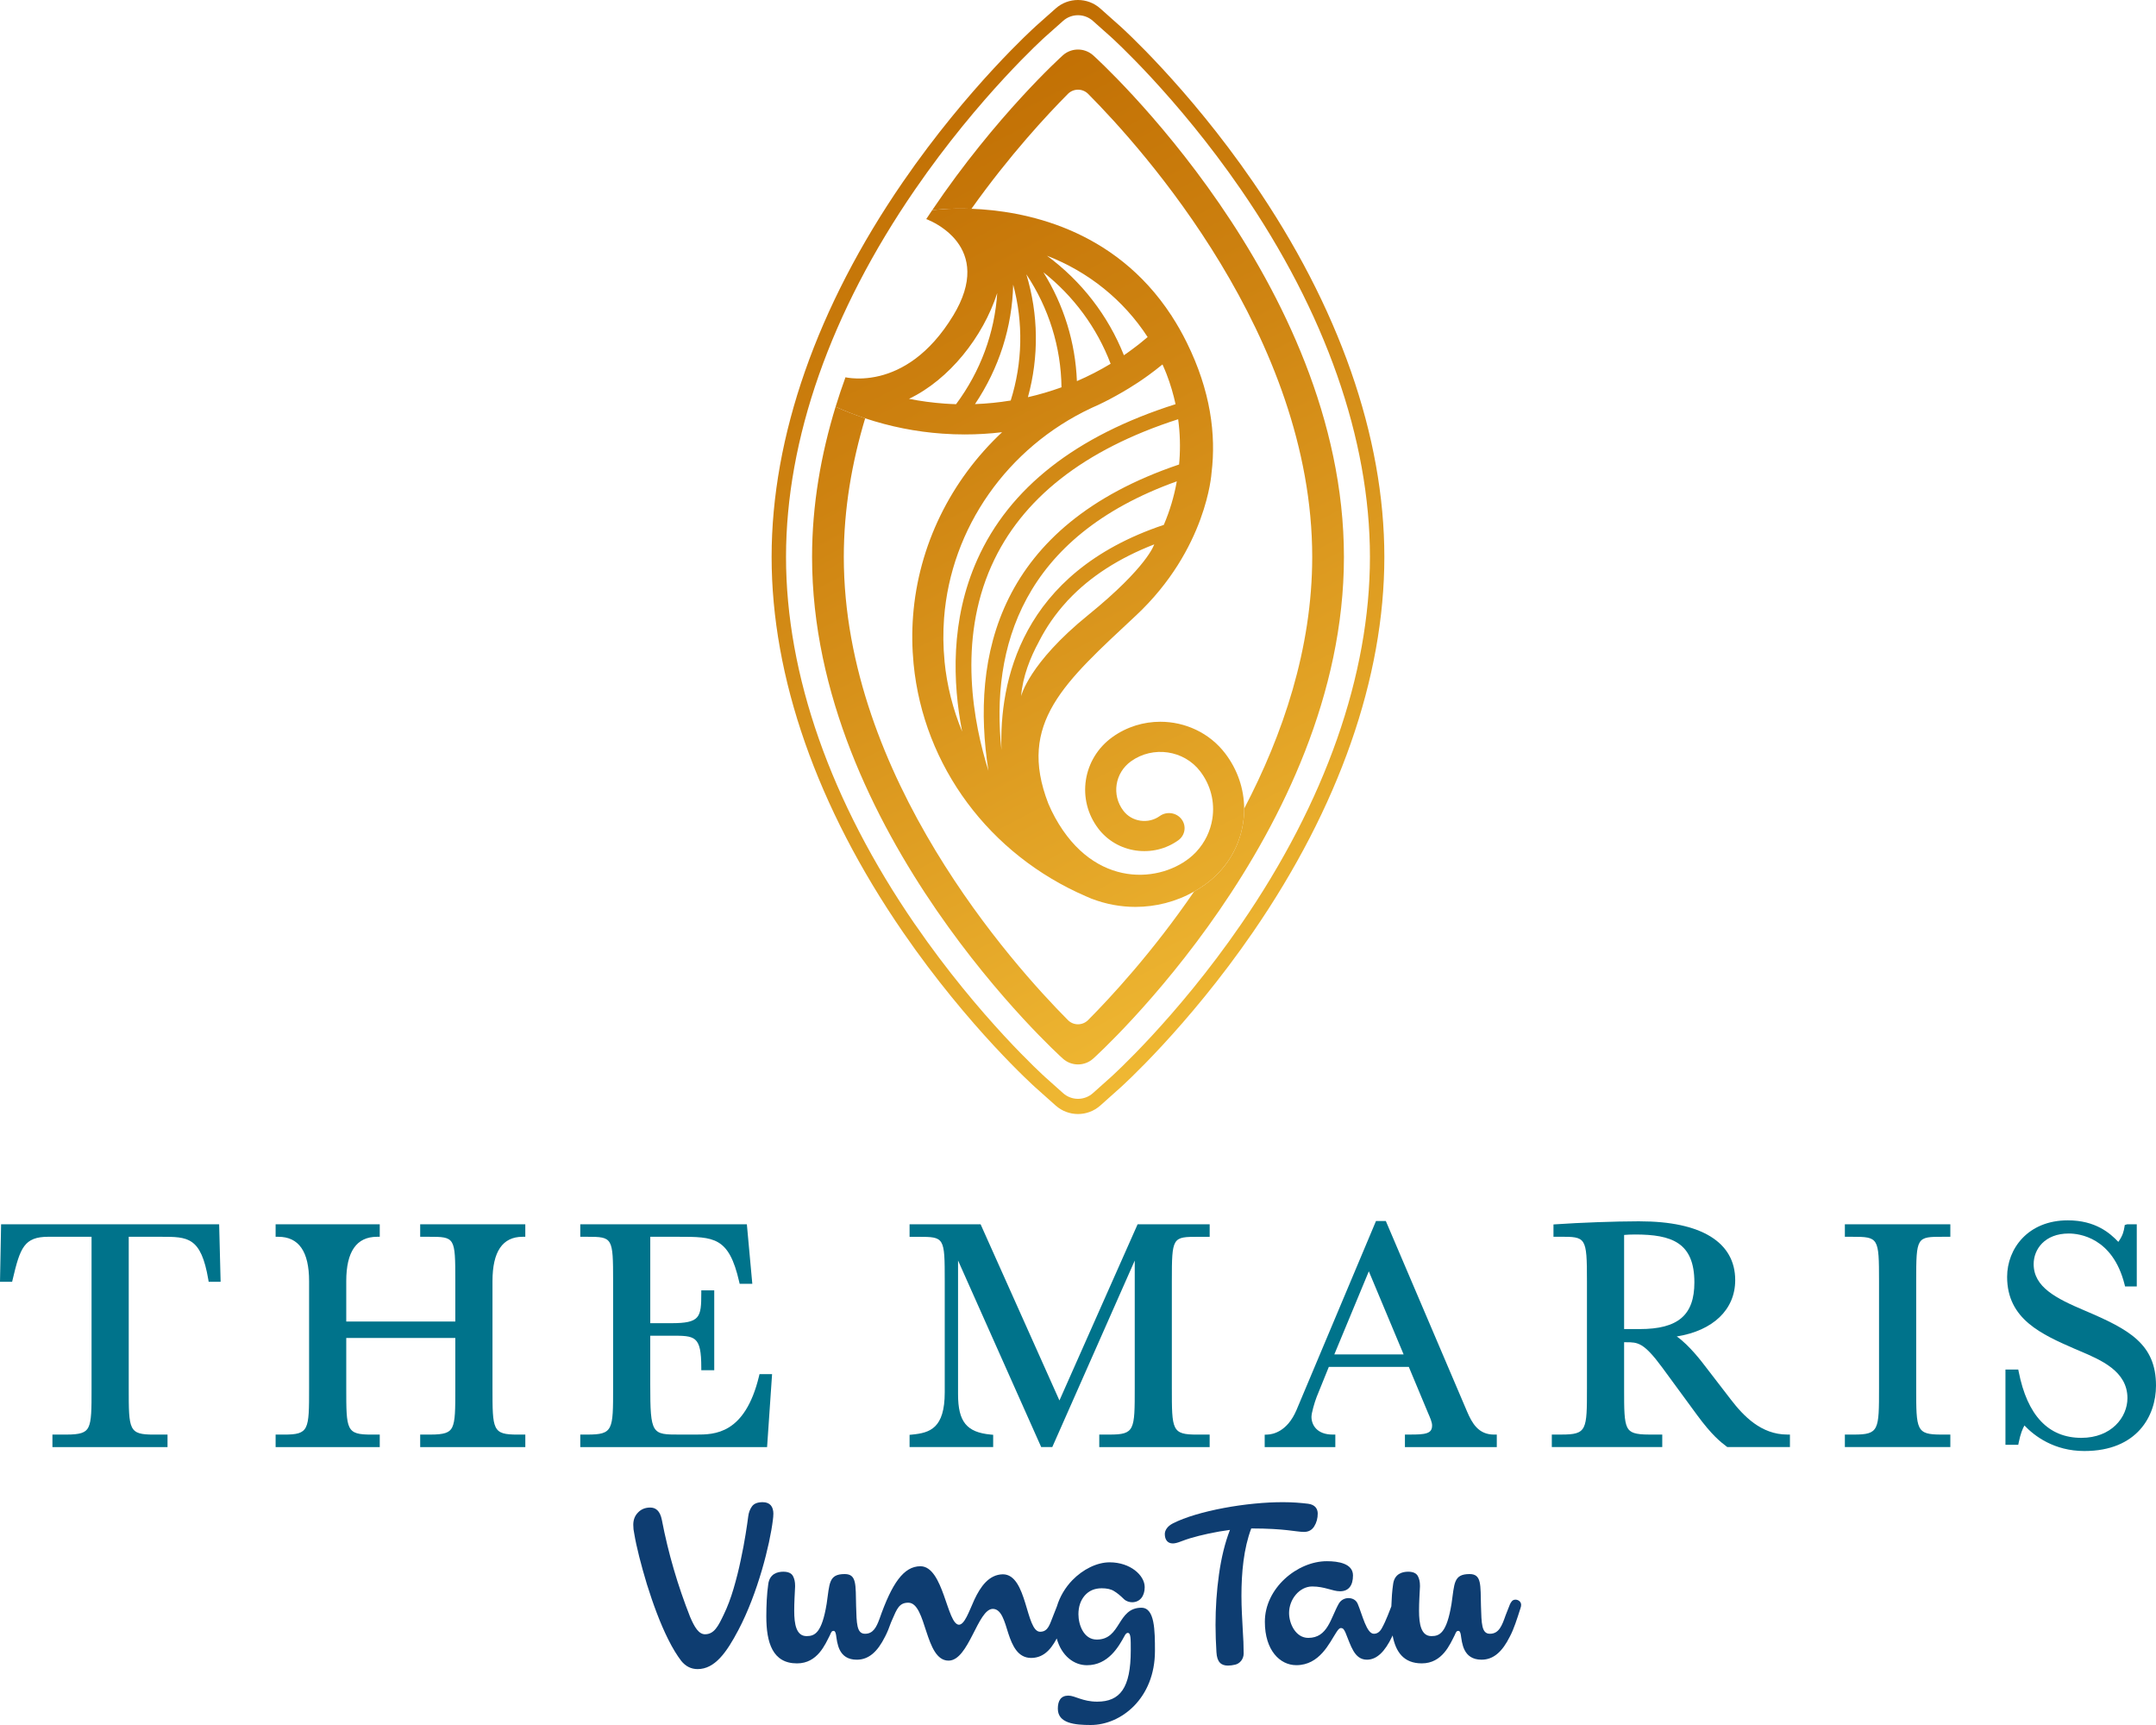
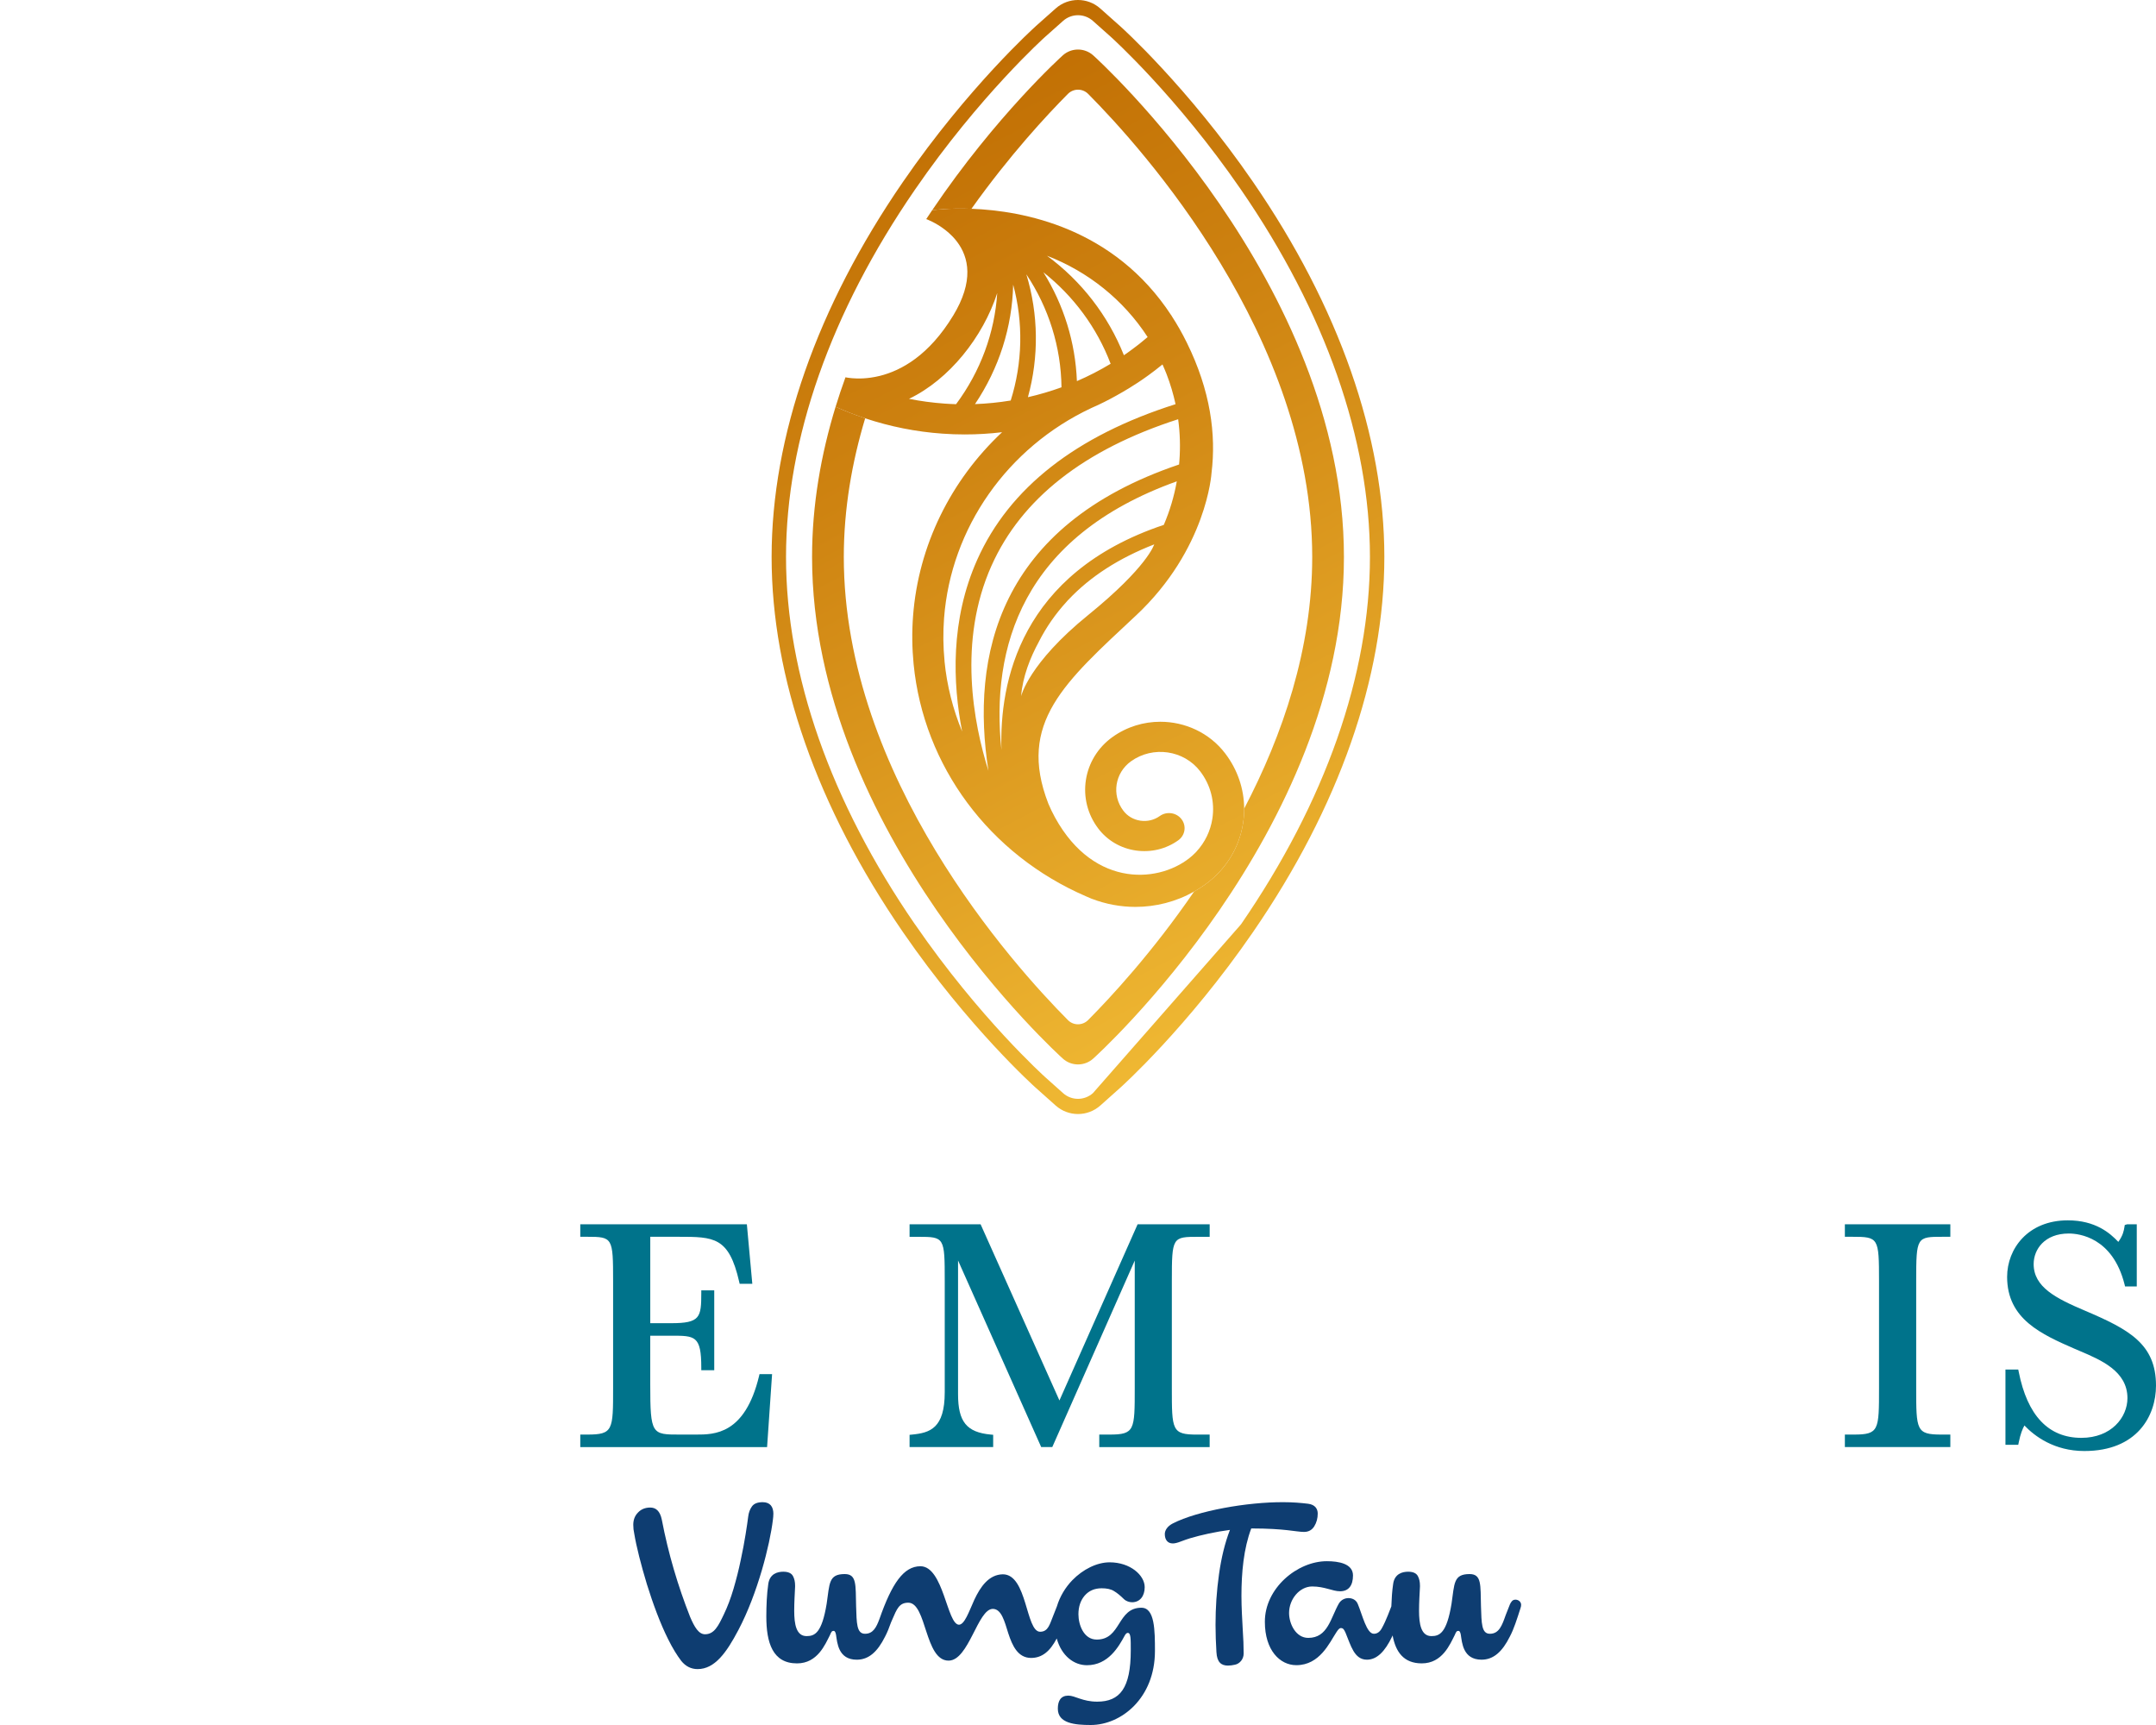
<svg xmlns="http://www.w3.org/2000/svg" width="110" height="88" viewBox="0 0 110 88" fill="none">
-   <path d="M2.675 73.821V73.184H3.386C4.086 73.184 4.369 73.091 4.508 72.817C4.671 72.495 4.671 71.887 4.671 70.878V63.093H2.473C1.225 63.093 1.027 63.656 0.643 65.286L0.619 65.391H0L0.056 62.456H11.181L11.256 65.391H10.646L10.628 65.278C10.257 63.094 9.578 63.094 8.225 63.094H6.568V70.805C6.568 72.959 6.568 73.185 7.853 73.185H8.547V73.823H2.676L2.675 73.821Z" fill="#00738B" />
-   <path d="M21.438 73.821V73.184H21.962C22.653 73.184 22.933 73.092 23.069 72.819C23.23 72.496 23.23 71.888 23.23 70.879V68.257H17.666V70.805C17.666 72.959 17.666 73.185 18.951 73.185H19.375V73.823H14.062V73.185H14.485C15.77 73.185 15.77 72.959 15.77 70.805V65.357C15.77 63.849 15.246 63.094 14.197 63.094H14.062V62.456H19.375V63.094H19.239C18.19 63.094 17.666 63.849 17.666 65.357V67.418H23.23V65.357C23.23 63.115 23.217 63.094 21.878 63.094H21.438V62.456H26.801V63.094H26.665C25.64 63.094 25.127 63.849 25.127 65.357V70.805C25.127 72.959 25.127 73.185 26.412 73.185H26.802V73.823H21.439L21.438 73.821Z" fill="#00738B" />
  <path d="M29.606 73.821V73.184H29.963C31.281 73.184 31.281 72.958 31.281 70.804V65.356C31.281 63.136 31.256 63.094 29.963 63.094H29.606V62.456H38.105L38.383 65.491H37.737L37.713 65.386C37.188 63.094 36.43 63.094 34.598 63.094H33.177V67.502H34.242C35.724 67.502 35.78 67.208 35.78 65.961V65.826H36.441V69.9H35.78V69.765C35.78 68.14 35.457 68.14 34.258 68.14H33.176V70.636C33.176 73.184 33.261 73.184 34.68 73.184H35.509C36.444 73.184 38.006 73.184 38.726 70.204L38.75 70.1H39.392L39.137 73.823H29.604L29.606 73.821Z" fill="#00738B" />
  <path d="M56.085 73.821V73.184H56.61C57.895 73.184 57.895 72.958 57.895 70.804V64.307L53.688 73.821H53.122L48.88 64.303V71.123C48.88 72.529 49.316 73.069 50.549 73.184L50.672 73.195V73.821H46.407V73.197L46.53 73.185C47.444 73.096 48.201 72.871 48.201 71.022V65.357C48.201 63.115 48.188 63.096 46.848 63.096H46.407V62.457H50.031L54.053 71.444L58.041 62.457H61.718V63.096H61.158C59.814 63.096 59.788 63.096 59.788 65.357V70.805C59.788 72.959 59.788 73.185 61.073 73.185H61.717V73.823H56.082L56.085 73.821Z" fill="#00738B" />
-   <path d="M71.68 73.821V73.183H71.936C72.304 73.183 72.601 73.178 72.799 73.109C72.989 73.044 73.066 72.929 73.066 72.714C73.066 72.553 72.961 72.313 72.859 72.081L71.878 69.731H67.797L67.173 71.273C67.065 71.558 66.912 72.081 66.912 72.279C66.912 72.697 67.195 73.184 67.993 73.184H68.129V73.823H64.525V73.19L64.656 73.185C64.947 73.175 65.674 73.033 66.143 71.943L70.204 62.289H70.705L74.851 72.01C75.107 72.605 75.427 73.185 76.231 73.185H76.367V73.824H71.68V73.821ZM71.613 69.094L69.838 64.855L68.078 69.094H71.613Z" fill="#00738B" />
-   <path d="M88.127 73.821L88.091 73.793C87.797 73.57 87.352 73.233 86.575 72.173L84.817 69.776C83.859 68.474 83.559 68.474 82.964 68.474H82.863V70.877C82.863 71.887 82.863 72.495 83.024 72.817C83.161 73.091 83.441 73.183 84.132 73.183H84.809V73.821H79.174V73.183H79.665C80.967 73.183 80.967 72.957 80.967 70.803V65.355C80.967 63.092 80.915 63.092 79.577 63.092H79.259V62.464L79.385 62.456C80.582 62.372 82.445 62.305 83.54 62.305H83.655C86.799 62.305 88.531 63.37 88.531 65.305C88.531 66.81 87.401 67.883 85.548 68.179C86.181 68.611 86.889 69.554 86.898 69.566L88.318 71.409C88.954 72.235 89.855 73.183 91.188 73.183H91.323V73.821H88.13H88.127ZM83.657 67.802C85.613 67.802 86.448 67.091 86.448 65.423C86.448 63.386 85.289 62.977 83.42 62.977C83.181 62.977 83.025 62.987 82.863 63V67.802H83.657Z" fill="#00738B" />
  <path d="M94.126 73.821V73.184H94.584C95.869 73.184 95.869 72.958 95.869 70.804V65.356C95.869 63.136 95.843 63.094 94.499 63.094H94.126V62.456H99.507V63.094H99.134C97.79 63.094 97.765 63.094 97.765 65.356V70.804C97.765 72.958 97.765 73.184 99.05 73.184H99.507V73.821H94.126Z" fill="#00738B" />
  <path d="M106.345 74.023C104.802 74.023 103.801 73.26 103.287 72.72C103.198 72.878 103.088 73.13 102.994 73.597L102.972 73.705H102.319V69.865H102.972L102.994 69.973C103.436 72.215 104.512 73.351 106.193 73.351C107.719 73.351 108.543 72.307 108.543 71.324C108.543 69.952 107.197 69.381 106.115 68.921L105.868 68.816C104.165 68.071 102.404 67.301 102.404 65.138C102.404 63.705 103.467 62.255 105.5 62.255C106.922 62.255 107.66 62.915 108.078 63.354C108.32 63.02 108.36 62.773 108.388 62.606L108.406 62.493L108.528 62.457H109.019V65.626H108.421L108.396 65.523C107.788 63.114 106.064 62.927 105.551 62.927C104.319 62.927 103.758 63.734 103.758 64.486C103.758 65.658 104.888 66.232 106.366 66.859C108.627 67.821 110 68.561 110 70.687C110 72.225 109.043 74.023 106.345 74.023Z" fill="#00738B" />
  <path d="M39.459 77.239C39.459 76.86 39.29 76.633 38.912 76.633C38.651 76.633 38.471 76.703 38.365 76.849C38.261 76.994 38.197 77.168 38.173 77.373C38.15 77.571 38.104 77.873 38.04 78.276C37.976 78.677 37.895 79.115 37.79 79.599C37.692 80.076 37.569 80.559 37.424 81.054C37.279 81.543 37.116 81.974 36.936 82.346C36.651 82.947 36.441 83.371 35.971 83.371C35.651 83.371 35.436 83.015 35.21 82.486C34.588 80.907 34.1 79.266 33.768 77.536C33.675 77.065 33.449 76.907 33.176 76.907C32.925 76.907 32.716 76.988 32.554 77.158C32.391 77.321 32.31 77.531 32.31 77.787C32.31 77.95 32.328 78.096 32.356 78.218C32.467 78.9 32.711 79.849 33.007 80.826C33.31 81.798 33.681 82.812 34.093 83.633C34.319 84.088 34.546 84.454 34.761 84.734C34.982 85.007 35.261 85.148 35.592 85.148C36.464 85.148 37.063 84.315 37.672 83.156C38.66 81.287 39.282 78.794 39.433 77.536C39.45 77.425 39.456 77.315 39.456 77.239H39.459Z" fill="#0E3D71" />
  <path d="M58.238 82.017C56.986 82.017 57.214 83.642 55.956 83.642C55.283 83.642 55.022 82.872 55.022 82.353C55.022 81.965 55.13 81.646 55.34 81.4C55.557 81.149 55.846 81.025 56.211 81.025C56.473 81.025 56.683 81.07 56.837 81.168C56.99 81.259 57.16 81.396 57.338 81.573C57.452 81.687 57.623 81.738 57.76 81.738C58.163 81.738 58.403 81.418 58.403 80.968C58.403 80.363 57.669 79.701 56.616 79.701C55.961 79.701 55.25 80.06 54.71 80.614C54.358 80.977 54.075 81.442 53.923 81.95L53.744 82.404C53.562 82.838 53.493 83.243 53.067 83.243C52.328 83.243 52.418 80.312 51.166 80.312C50.45 80.323 50.022 80.95 49.715 81.601C49.425 82.245 49.213 82.872 48.93 82.884C48.315 82.884 48.144 79.901 46.961 79.901C46.107 79.901 45.506 80.772 44.872 82.586C44.713 83.019 44.544 83.346 44.135 83.346C43.702 83.346 43.707 82.809 43.679 81.937C43.651 80.854 43.719 80.3 43.098 80.3C42.267 80.3 42.331 80.785 42.176 81.817C41.931 83.311 41.568 83.465 41.152 83.465C40.623 83.465 40.521 82.855 40.521 82.171C40.521 81.744 40.549 81.304 40.566 80.945V80.888C40.566 80.699 40.532 80.54 40.458 80.402C40.378 80.254 40.213 80.18 39.962 80.18C39.678 80.18 39.257 80.278 39.194 80.836C39.126 81.292 39.098 81.915 39.098 82.462C39.098 83.796 39.416 84.857 40.663 84.857C41.715 84.857 42.102 83.882 42.341 83.42C42.415 83.243 42.443 83.198 42.535 83.198C42.592 83.198 42.631 83.266 42.654 83.398C42.717 83.797 42.763 84.669 43.713 84.669C44.323 84.669 44.772 84.265 45.158 83.489C45.27 83.277 45.366 83.033 45.46 82.767C45.479 82.725 45.496 82.684 45.516 82.639C45.761 82.069 45.88 81.761 46.341 81.761C47.286 81.761 47.172 84.716 48.396 84.716C49.432 84.716 49.882 82.076 50.655 82.076C51.094 82.081 51.247 82.698 51.446 83.331C51.65 83.952 51.93 84.573 52.601 84.579C53.164 84.579 53.568 84.248 53.915 83.586C54.163 84.48 54.798 84.95 55.456 84.95C56.543 84.95 57.078 84.003 57.38 83.445C57.431 83.347 57.488 83.301 57.539 83.301C57.698 83.301 57.692 83.598 57.692 84.191C57.692 86.113 57.145 86.809 55.979 86.809C55.233 86.809 54.847 86.501 54.51 86.501C54.124 86.501 53.971 86.763 53.971 87.168C53.971 87.915 54.83 88 55.649 88C57.208 88 58.926 86.626 58.926 84.225C58.926 83.182 58.92 82.018 58.238 82.018V82.017Z" fill="#0E3D71" />
  <path d="M66.531 78.15C66.764 78.15 66.935 78.054 67.054 77.865C67.174 77.671 67.231 77.454 67.231 77.215C67.231 76.975 67.1 76.759 66.741 76.713C66.376 76.668 65.949 76.633 65.49 76.633C63.635 76.622 61.102 77.072 59.839 77.716C59.56 77.859 59.429 78.07 59.429 78.258C59.429 78.549 59.572 78.738 59.839 78.738C59.941 78.738 60.078 78.704 60.254 78.635C60.431 78.567 60.585 78.515 60.715 78.475C61.267 78.309 62.041 78.138 62.752 78.047C62.497 78.709 62.313 79.461 62.194 80.31C62.074 81.155 62.017 82.016 62.017 82.894C62.017 83.356 62.035 83.829 62.063 84.28C62.09 84.799 62.308 84.969 62.649 84.969C62.769 84.969 62.888 84.952 63.008 84.924C63.241 84.879 63.452 84.651 63.452 84.354C63.452 84.012 63.435 83.522 63.407 83.163C63.379 82.615 63.339 82.023 63.339 81.412C63.339 80.225 63.452 78.999 63.839 77.973C65.58 77.973 66.127 78.15 66.531 78.15Z" fill="#0E3D71" />
  <path d="M77.317 81.606C77.163 81.606 77.1 81.72 77.039 81.84L76.817 82.404C76.635 82.923 76.482 83.346 76.015 83.346C75.583 83.346 75.589 82.809 75.56 81.937C75.532 80.854 75.6 80.3 74.98 80.3C74.148 80.3 74.211 80.785 74.057 81.817C73.812 83.311 73.447 83.465 73.033 83.465C72.504 83.465 72.4 82.855 72.4 82.171C72.4 81.744 72.429 81.304 72.447 80.945V80.888C72.447 80.699 72.413 80.54 72.339 80.402C72.258 80.254 72.094 80.18 71.843 80.18C71.558 80.18 71.137 80.278 71.075 80.836C71.027 81.154 71 81.552 70.987 81.948L70.808 82.404C70.711 82.645 70.614 82.861 70.506 83.055C70.403 83.249 70.266 83.346 70.096 83.346C69.726 83.351 69.51 82.388 69.276 81.829C69.185 81.601 68.975 81.526 68.798 81.526C68.633 81.526 68.428 81.601 68.308 81.805C67.887 82.546 67.745 83.556 66.748 83.556C66.111 83.556 65.769 82.838 65.769 82.285C65.769 81.583 66.305 80.933 66.948 80.933C67.591 80.933 67.983 81.178 68.37 81.178C68.819 81.178 69.03 80.87 69.03 80.369C69.03 79.764 68.285 79.644 67.704 79.644C66.191 79.638 64.524 81.024 64.534 82.741C64.534 84.189 65.303 84.948 66.138 84.948C67.334 84.948 67.829 83.807 68.17 83.289C68.261 83.151 68.323 83.055 68.415 83.055C68.534 83.055 68.575 83.135 68.648 83.289C68.922 83.944 69.092 84.668 69.741 84.668C70.242 84.668 70.657 84.263 71.027 83.487C71.035 83.47 71.043 83.449 71.052 83.43C71.206 84.273 71.618 84.856 72.54 84.856C73.592 84.856 73.979 83.881 74.218 83.419C74.292 83.242 74.321 83.197 74.412 83.197C74.469 83.197 74.508 83.265 74.531 83.397C74.594 83.796 74.639 84.668 75.589 84.668C76.198 84.668 76.648 84.263 77.034 83.487C77.24 83.1 77.393 82.609 77.569 82.062C77.597 81.988 77.609 81.925 77.609 81.874C77.609 81.709 77.467 81.605 77.313 81.605L77.317 81.606Z" fill="#0E3D71" />
-   <path d="M46.683 47.157C42.378 40.903 40.103 34.421 40.103 28.415C40.103 22.409 42.378 15.928 46.683 9.673C49.971 4.894 53.295 1.904 53.329 1.875L54.24 1.065C54.673 0.68 55.326 0.68 55.759 1.065L56.668 1.874C56.702 1.904 60.028 4.896 63.315 9.673C67.62 15.927 69.895 22.409 69.895 28.415C69.895 34.421 67.62 40.902 63.315 47.157C60.022 51.944 56.703 54.926 56.669 54.955L55.761 55.766C55.326 56.153 54.672 56.153 54.239 55.766L53.329 54.953C53.296 54.922 49.978 51.943 46.685 47.156M52.831 1.35C52.797 1.381 49.412 4.421 46.071 9.277C41.685 15.649 39.368 22.267 39.368 28.415C39.368 34.563 41.686 41.181 46.071 47.553C49.429 52.433 52.796 55.449 52.829 55.478L53.858 56.396C54.509 56.977 55.491 56.977 56.141 56.396L57.167 55.48C57.201 55.449 60.573 52.426 63.927 47.553C68.312 41.181 70.63 34.562 70.63 28.415C70.63 22.268 68.312 15.649 63.927 9.277C60.59 4.426 57.2 1.378 57.165 1.348L56.138 0.434C55.488 -0.145 54.509 -0.145 53.859 0.434L52.829 1.349L52.831 1.35Z" fill="url(#paint0_linear_2052_359)" />
+   <path d="M46.683 47.157C42.378 40.903 40.103 34.421 40.103 28.415C40.103 22.409 42.378 15.928 46.683 9.673C49.971 4.894 53.295 1.904 53.329 1.875L54.24 1.065C54.673 0.68 55.326 0.68 55.759 1.065L56.668 1.874C56.702 1.904 60.028 4.896 63.315 9.673C67.62 15.927 69.895 22.409 69.895 28.415C69.895 34.421 67.62 40.902 63.315 47.157L55.761 55.766C55.326 56.153 54.672 56.153 54.239 55.766L53.329 54.953C53.296 54.922 49.978 51.943 46.685 47.156M52.831 1.35C52.797 1.381 49.412 4.421 46.071 9.277C41.685 15.649 39.368 22.267 39.368 28.415C39.368 34.563 41.686 41.181 46.071 47.553C49.429 52.433 52.796 55.449 52.829 55.478L53.858 56.396C54.509 56.977 55.491 56.977 56.141 56.396L57.167 55.48C57.201 55.449 60.573 52.426 63.927 47.553C68.312 41.181 70.63 34.562 70.63 28.415C70.63 22.268 68.312 15.649 63.927 9.277C60.59 4.426 57.2 1.378 57.165 1.348L56.138 0.434C55.488 -0.145 54.509 -0.145 53.859 0.434L52.829 1.349L52.831 1.35Z" fill="url(#paint0_linear_2052_359)" />
  <path d="M54.227 2.822C54.161 2.88 50.815 5.903 47.561 10.722C47.569 10.722 48.357 10.606 49.564 10.651C51.522 7.9 53.431 5.851 54.485 4.79C54.77 4.503 55.232 4.504 55.518 4.79C58.289 7.577 66.95 17.191 66.95 28.414C66.95 33.099 65.44 37.505 63.478 41.251C63.478 41.498 63.462 41.745 63.422 41.994C63.226 43.26 62.533 44.376 61.471 45.134C61.293 45.261 61.11 45.377 60.923 45.482C58.8 48.581 56.66 50.887 55.518 52.036C55.231 52.325 54.769 52.327 54.484 52.038C51.714 49.252 43.051 39.639 43.051 28.414C43.051 25.96 43.466 23.584 44.142 21.338C43.63 21.169 43.126 20.973 42.632 20.751C41.891 23.172 41.432 25.745 41.432 28.414C41.432 42.449 54.099 53.893 54.227 54.005C54.667 54.4 55.332 54.4 55.772 54.007C55.901 53.893 68.568 42.449 68.568 28.414C68.568 14.378 55.9 2.935 55.772 2.821C55.331 2.429 54.668 2.429 54.227 2.821V2.822Z" fill="url(#paint1_linear_2052_359)" />
  <path d="M53.006 32.73C53.383 31.992 53.852 31.316 54.413 30.703C54.428 30.686 54.443 30.669 54.454 30.655C54.472 30.636 54.489 30.617 54.507 30.598C54.515 30.59 54.521 30.584 54.521 30.584H54.522C55.634 29.408 57.091 28.47 58.885 27.773L58.889 27.77C58.889 27.77 58.559 28.91 55.518 31.377C52.476 33.843 52.097 35.516 52.097 35.516C52.178 34.512 52.565 33.542 53.007 32.731M60.041 24.555C59.904 25.324 59.681 26.068 59.378 26.776C52.033 29.234 50.985 34.831 51.094 38.254C50.547 33.061 52.121 27.395 60.041 24.555ZM50.589 28.856C52.115 25.44 55.318 22.929 60.11 21.387C60.205 22.088 60.227 22.798 60.173 23.516C60.168 23.577 60.162 23.637 60.157 23.696C50.888 26.828 49.519 33.497 50.43 39.321C49.669 36.9 48.86 32.716 50.588 28.856M48.191 33.725C48.12 32.997 48.111 32.261 48.166 31.538C48.514 26.933 51.397 22.824 55.68 20.816L55.766 20.776C55.843 20.741 55.919 20.707 56.023 20.661C56.437 20.467 56.84 20.252 57.233 20.024C57.256 20.011 57.276 19.998 57.298 19.987C57.409 19.922 57.519 19.858 57.626 19.79C57.765 19.704 57.903 19.617 58.04 19.527C58.047 19.523 58.055 19.518 58.062 19.513C58.136 19.465 58.208 19.415 58.278 19.367C58.334 19.328 58.391 19.29 58.445 19.25C58.499 19.212 58.552 19.174 58.606 19.135C58.696 19.07 58.786 19.003 58.874 18.935C58.897 18.918 58.92 18.9 58.943 18.883C59.065 18.79 59.185 18.694 59.303 18.598L59.311 18.592C59.385 18.755 59.452 18.918 59.517 19.08C59.712 19.585 59.864 20.099 59.977 20.619C54.898 22.23 51.493 24.896 49.861 28.549C48.484 31.628 48.605 34.839 49.089 37.319C48.62 36.186 48.311 34.978 48.189 33.725M48.199 20.59C47.583 20.546 46.977 20.466 46.378 20.346C48.433 19.361 50.151 17.194 50.879 14.951C50.748 16.979 50.025 18.945 48.779 20.619C48.586 20.613 48.392 20.604 48.199 20.59ZM51.692 14.52C52.214 16.451 52.175 18.498 51.567 20.432C50.966 20.531 50.358 20.593 49.745 20.615C50.972 18.791 51.644 16.679 51.692 14.52ZM52.365 13.995C53.506 15.704 54.133 17.7 54.158 19.758C53.599 19.961 53.027 20.129 52.445 20.262C53.013 18.197 52.983 16.031 52.365 13.995ZM53.234 13.889C54.777 15.109 55.966 16.716 56.665 18.558C56.111 18.892 55.538 19.187 54.944 19.443C54.868 17.471 54.276 15.561 53.234 13.889ZM53.419 13.047C55.518 13.858 57.321 15.297 58.553 17.195C58.498 17.242 58.442 17.288 58.386 17.333C58.298 17.408 58.21 17.481 58.119 17.552C58.054 17.603 57.988 17.653 57.923 17.702C57.823 17.777 57.723 17.853 57.622 17.926C57.57 17.965 57.517 18.002 57.463 18.039C57.423 18.067 57.382 18.094 57.342 18.122C56.537 16.098 55.178 14.343 53.419 13.047ZM47.56 10.722C47.459 10.872 47.358 11.023 47.257 11.177C47.266 11.179 47.738 11.348 48.232 11.734C48.355 11.829 48.478 11.939 48.598 12.062C49.245 12.735 49.731 13.832 48.964 15.481C48.873 15.675 48.766 15.877 48.64 16.086C48.637 16.09 48.635 16.093 48.634 16.095C47.401 18.128 45.984 18.904 44.886 19.176C44.727 19.215 44.576 19.244 44.432 19.264C43.906 19.34 43.489 19.305 43.258 19.269C43.209 19.261 43.167 19.254 43.136 19.248C42.956 19.742 42.788 20.244 42.632 20.752C43.126 20.974 43.63 21.17 44.141 21.34C45.41 21.762 46.729 22.027 48.083 22.122C48.466 22.15 48.844 22.163 49.224 22.163C49.863 22.163 50.498 22.125 51.127 22.049C48.514 24.496 46.857 27.825 46.585 31.425C46.523 32.233 46.533 33.055 46.612 33.87C47.12 39.083 50.478 43.595 55.407 45.725C55.488 45.76 55.569 45.795 55.649 45.829C55.672 45.838 55.695 45.849 55.719 45.859V45.856C56.424 46.125 57.174 46.265 57.929 46.265C58.955 46.265 59.989 46.009 60.923 45.483C61.11 45.378 61.293 45.263 61.471 45.135C62.532 44.376 63.225 43.261 63.422 41.995C63.46 41.748 63.478 41.499 63.478 41.252C63.473 40.243 63.141 39.265 62.512 38.438C61.707 37.38 60.461 36.82 59.2 36.82C58.353 36.82 57.498 37.072 56.763 37.597C55.234 38.69 54.908 40.788 56.037 42.271C56.5 42.878 57.179 43.276 57.949 43.388C58.721 43.498 59.489 43.316 60.116 42.867C60.469 42.614 60.543 42.133 60.283 41.792C60.023 41.45 59.527 41.377 59.173 41.629C58.888 41.834 58.537 41.917 58.187 41.867C57.834 41.816 57.525 41.636 57.314 41.358C56.704 40.558 56.881 39.426 57.706 38.836C58.826 38.034 60.41 38.266 61.236 39.351C61.769 40.05 61.988 40.908 61.855 41.766C61.757 42.397 61.475 42.973 61.048 43.438C61.035 43.452 61.024 43.467 61.01 43.481C60.955 43.538 60.896 43.594 60.837 43.647C59.278 45.04 55.853 45.38 53.832 41.71C53.7 41.47 53.584 41.23 53.485 40.992C51.888 36.873 54.328 34.794 57.951 31.406H57.952C61.576 28.015 61.812 24.135 61.812 24.135C62.054 22.17 61.763 19.934 60.553 17.482C60.317 17 60.061 16.554 59.791 16.137L59.762 16.086L59.76 16.088C56.834 11.611 52.199 10.749 49.565 10.651C49.368 10.644 49.181 10.64 49.008 10.64C48.121 10.64 47.569 10.721 47.564 10.722" fill="url(#paint2_linear_2052_359)" />
  <defs>
    <linearGradient id="paint0_linear_2052_359" x1="73.591" y1="64.116" x2="36.195" y2="-7.387" gradientUnits="userSpaceOnUse">
      <stop stop-color="#FFD144" />
      <stop offset="0.08" stop-color="#F8C63C" />
      <stop offset="0.6" stop-color="#CE8311" />
      <stop offset="0.85" stop-color="#BE6A00" />
      <stop offset="1" stop-color="#BE6A00" />
    </linearGradient>
    <linearGradient id="paint1_linear_2052_359" x1="73.65" y1="64.23" x2="36.137" y2="-7.501" gradientUnits="userSpaceOnUse">
      <stop stop-color="#FFD144" />
      <stop offset="0.08" stop-color="#F8C63C" />
      <stop offset="0.6" stop-color="#CE8311" />
      <stop offset="0.85" stop-color="#BE6A00" />
      <stop offset="1" stop-color="#BE6A00" />
    </linearGradient>
    <linearGradient id="paint2_linear_2052_359" x1="73.381" y1="64.8" x2="35.514" y2="-7.605" gradientUnits="userSpaceOnUse">
      <stop stop-color="#FFD144" />
      <stop offset="0.08" stop-color="#F8C63C" />
      <stop offset="0.6" stop-color="#CE8311" />
      <stop offset="0.85" stop-color="#BE6A00" />
      <stop offset="1" stop-color="#BE6A00" />
    </linearGradient>
  </defs>
</svg>